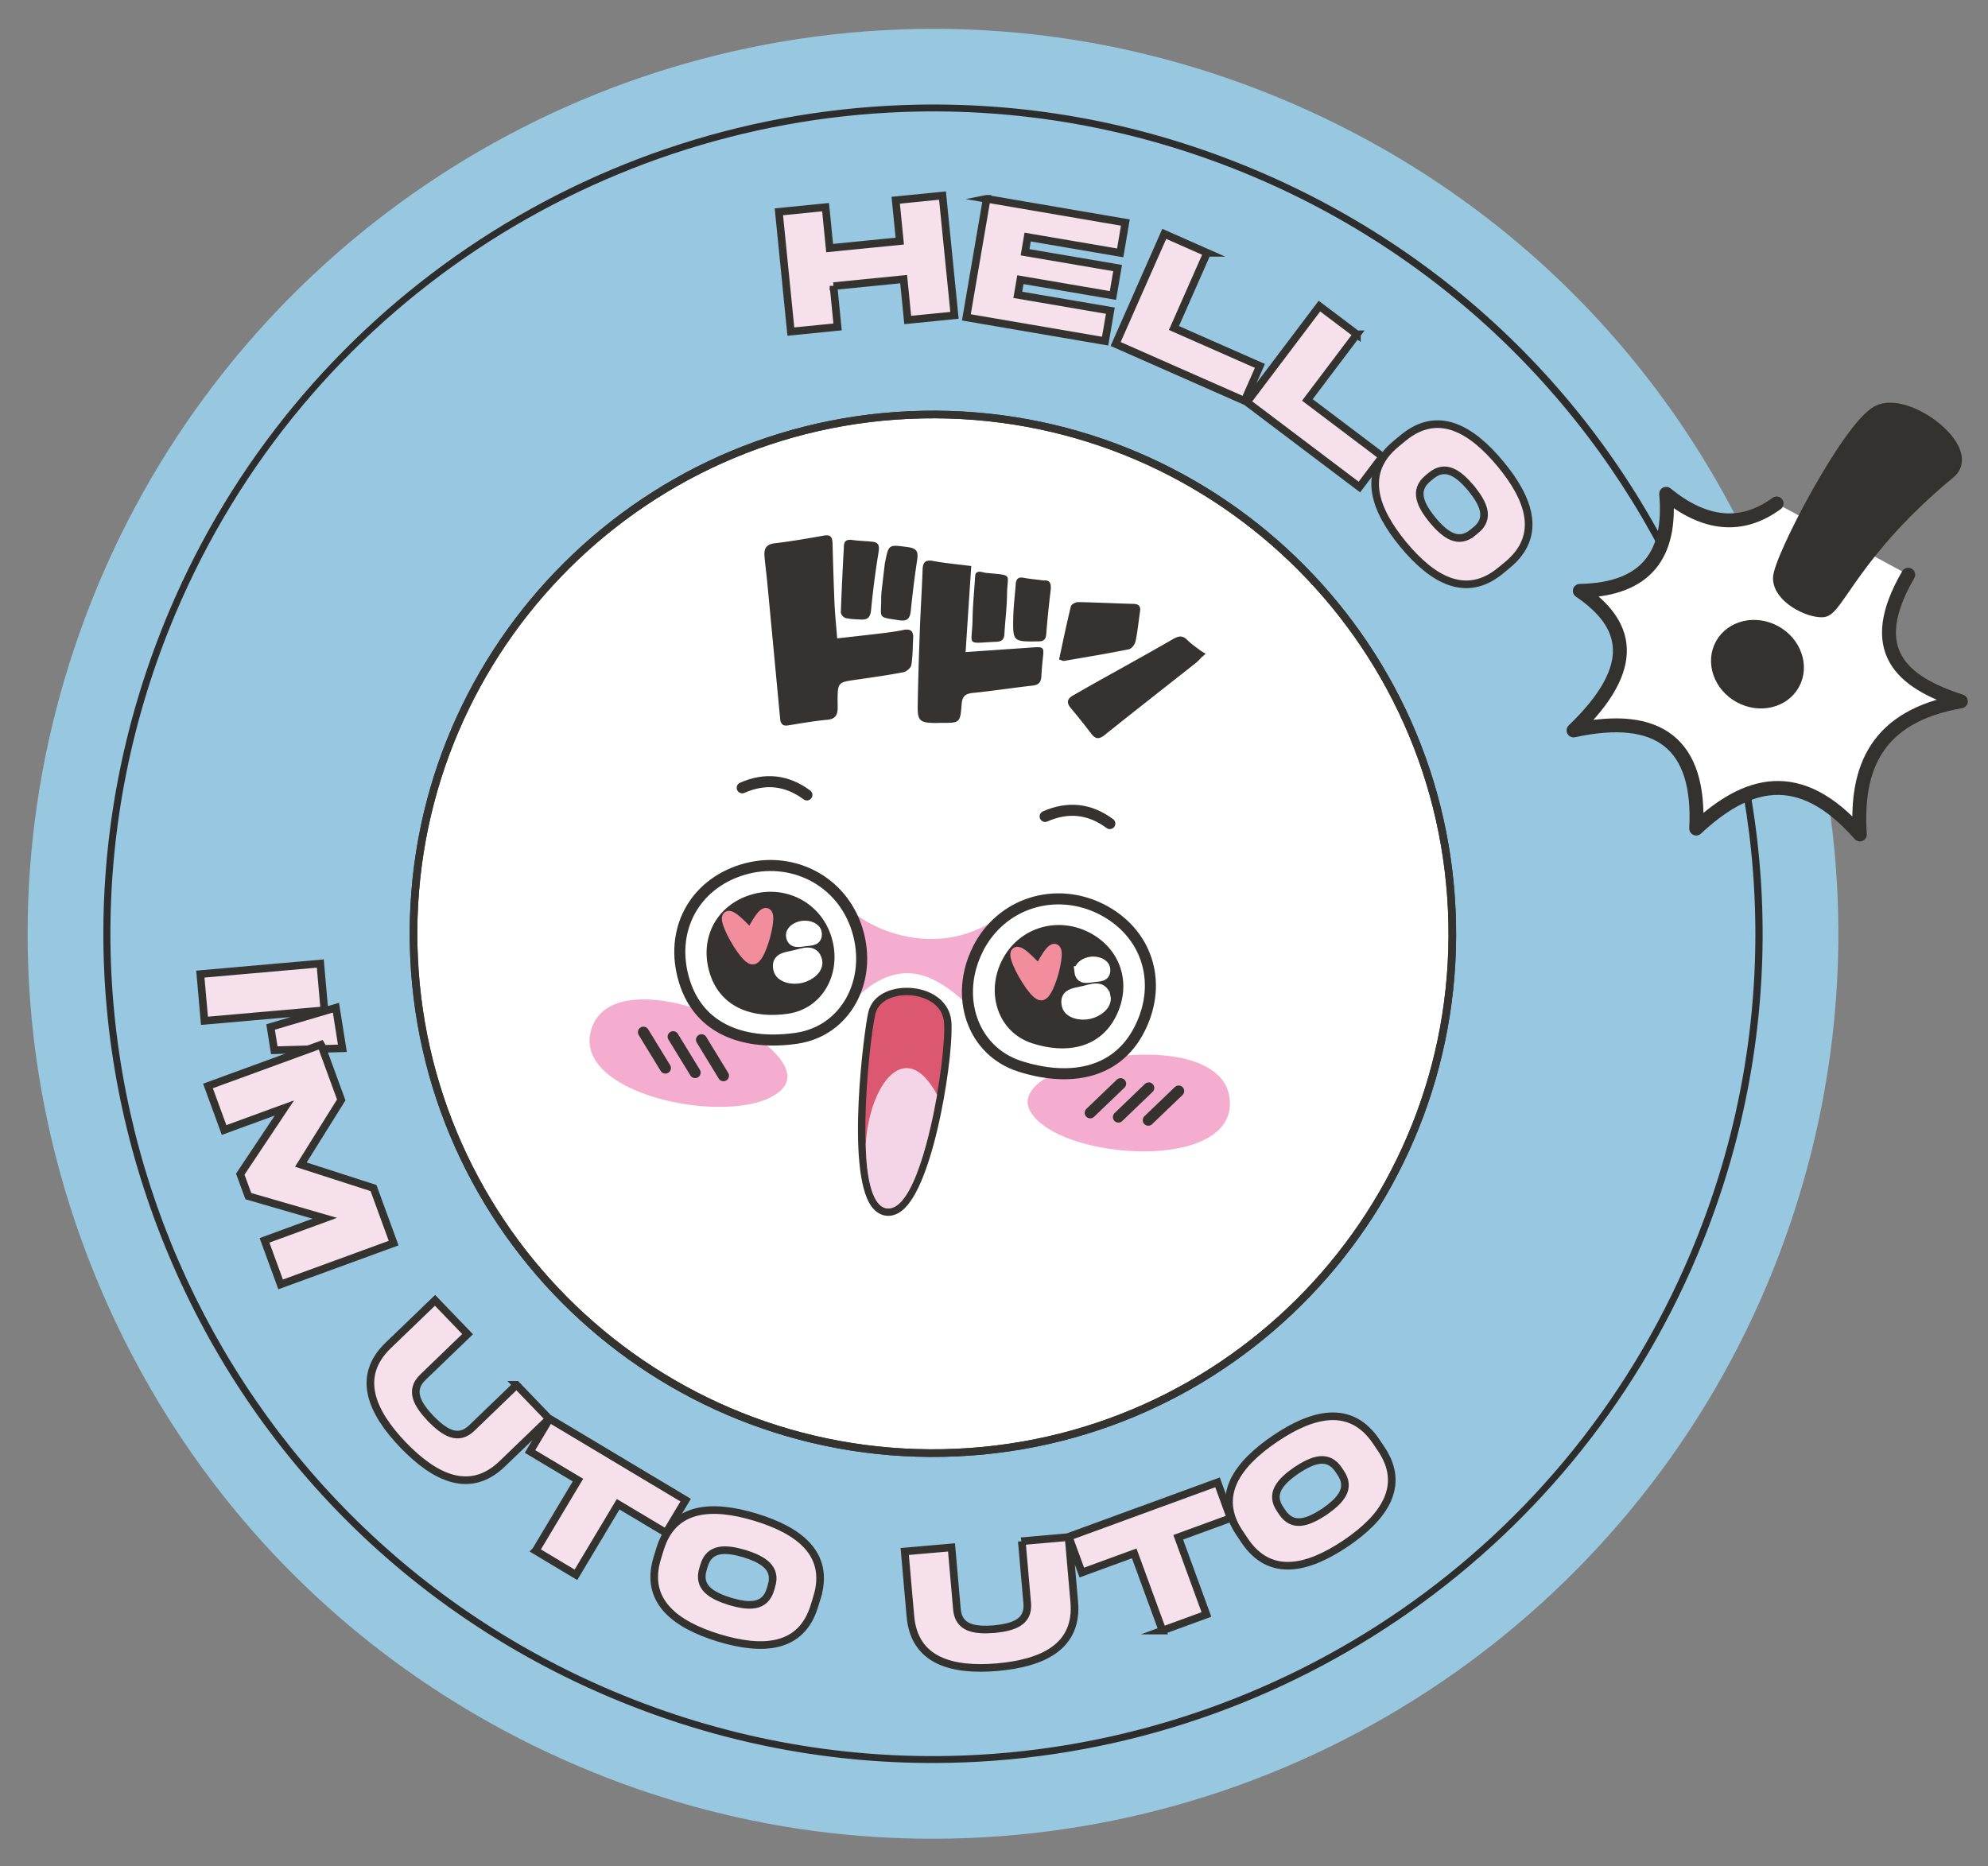
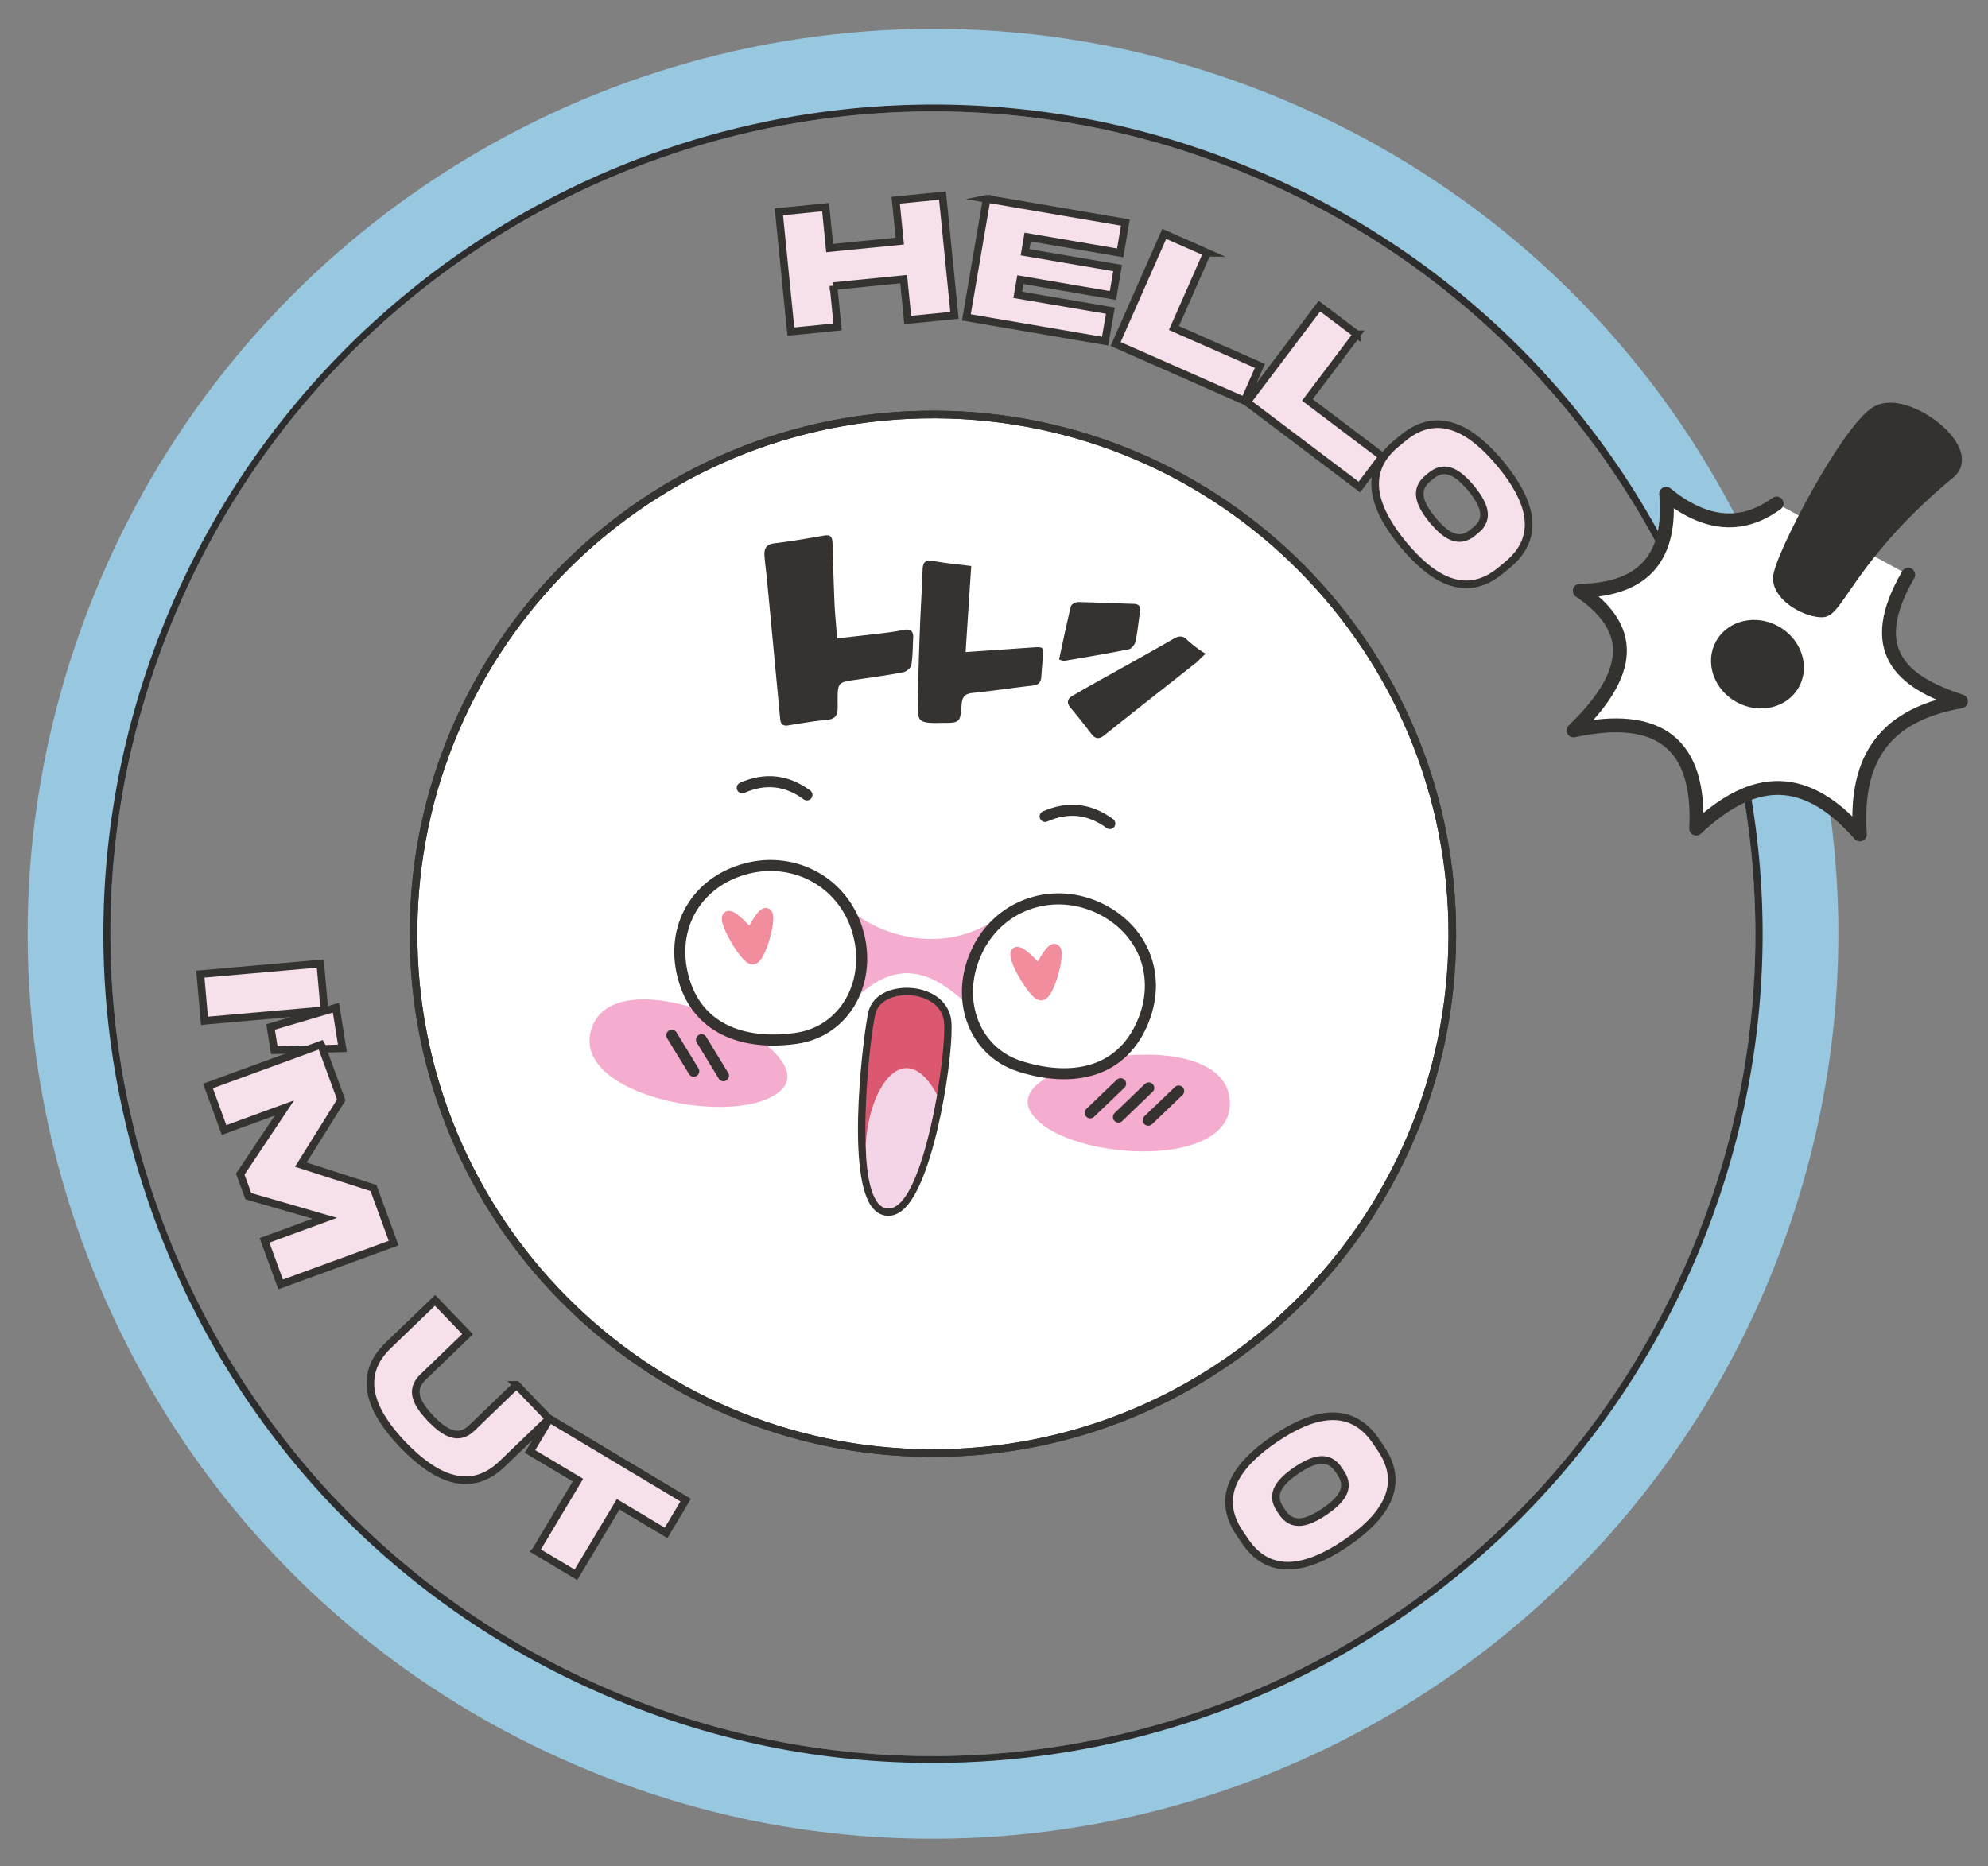
<svg xmlns="http://www.w3.org/2000/svg" width="180" height="169" fill="none">
  <rect width="100%" height="100%" fill="#808080" stroke="none" />
-   <path fill="#98C7E1" d="M86.015 162.756c-10.988.222-21.73-1.847-31.931-6.153-19.247-8.116-34.173-23.244-42.043-42.59-7.87-19.347-7.733-40.6.39-59.846C24.419 25.75 52.088 6.987 82.936 6.362c10.988-.223 21.73 1.847 31.931 6.152 39.725 16.757 58.41 62.706 41.659 102.43-11.988 28.417-39.657 47.181-70.505 47.805l-.006.007Z" />
  <path fill="#98C7E0" d="M83.005 10.105c10.129-.205 20.462 1.667 30.399 5.86 37.889 15.983 55.643 59.652 39.666 97.535-11.792 27.945-38.65 44.941-67.137 45.518-10.128.205-20.461-1.667-30.399-5.86C17.645 137.175-.109 93.506 15.87 55.624c11.792-27.946 38.65-44.942 67.136-45.519ZM82.86 2.63c-32.324.655-61.315 20.317-73.873 50.092C.483 72.886.337 95.155 8.58 115.428c8.244 20.274 23.889 36.122 44.053 44.626 10.691 4.507 21.946 6.678 33.458 6.445 32.318-.654 61.315-20.317 73.874-50.092 8.503-20.164 8.65-42.433.406-62.706-8.244-20.274-23.889-36.122-44.053-44.626C105.627 4.568 94.372 2.397 82.86 2.63Z" />
  <path fill="#2D2D2D" d="M83.003 10.104c10.128-.205 20.461 1.667 30.399 5.86 37.889 15.984 55.643 59.652 39.665 97.535-11.786 27.945-38.65 44.941-67.136 45.518-10.129.205-20.462-1.667-30.4-5.859C17.644 137.174-.11 93.505 15.868 55.623c11.791-27.946 38.65-44.942 67.136-45.519Zm-.007-.623c-29.614.6-56.189 18.618-67.695 45.904-7.796 18.48-7.925 38.885-.37 57.458 7.556 18.574 21.89 33.097 40.37 40.893 9.799 4.132 20.109 6.117 30.655 5.904 29.614-.6 56.189-18.619 67.695-45.904 7.796-18.48 7.925-38.885.37-57.459-7.555-18.573-21.89-33.096-40.369-40.892-9.799-4.133-20.11-6.117-30.656-5.904Z" />
  <path fill="#F5E0EB" stroke="#353330" stroke-miterlimit="10" stroke-width=".69" d="m75.469 25.9.368 3.707-4.23.422-1.085-10.847 4.229-.422.368 3.707 6.35-.633-.368-3.7 4.235-.423 1.086 10.846-4.235.422-.368-3.7-6.35.633V25.9Zm13.861-7.896 12.564 2.151-.468 2.745-8.38-1.432-.233 1.376 8.379 1.432-.423 2.483-8.38-1.432-.234 1.375 8.38 1.432-.474 2.758-12.563-2.15 1.839-10.738h-.006Zm19.966 4.891-3.003 6.81 7.784 3.432-1.394 3.163-11.67-5.148 4.403-9.973 3.886 1.716h-.006Zm13.563 7.379-4.485 5.943 6.79 5.128-2.081 2.76-10.183-7.69 6.567-8.695 3.392 2.56v-.006Z" />
  <path fill="#F5E0EB" stroke="#353330" stroke-miterlimit="10" stroke-width=".69" d="m136.502 51.149-.612.504c-3.169 2.638-6.222.806-8.835-2.345-2.607-3.169-3.821-6.516-.64-9.129l.613-.505c3.175-2.638 6.222-.805 8.841 2.352 2.613 3.162 3.808 6.497.633 9.123Zm-2.904-3.114c1.386-1.112.698-2.457-.389-3.812-1.13-1.33-2.32-2.259-3.674-1.11l-.209.173c-1.392 1.119-.704 2.463.389 3.819 1.124 1.323 2.314 2.252 3.674 1.097l.209-.173v.006ZM29.374 91.488l-10.862.956-.372-4.23L29 87.258l.373 4.237v-.007ZM24.5 93.002l5.916-1.746.585 3.677-6.166.175-.335-2.106Z" />
  <path fill="#F5E0EB" stroke="#353330" stroke-miterlimit="10" stroke-width=".69" d="m29.07 94.617 1.827 4.992-3.658 5.857 6.58 2.123 1.821 4.986-10.232 3.741-1.458-3.99 5.456-1.999-6.92-2.004-.732-1.991 3.998-5.995-5.463 1.998-1.458-3.99 10.232-3.74.007.012Zm17.69 30.794 2.954 3.068-4.217 4.062c-2.958 2.87-6.15 1.265-8.99-1.675-2.826-2.947-4.319-6.201-1.335-9.047l4.217-4.061 2.948 3.062-4.022 3.877c-1.303 1.229-.504 2.503.687 3.775 1.221 1.234 2.466 2.081 3.743.822l4.022-3.877-.006-.006Zm1.747 15.015 3.822-6.39-4.34-2.592 1.772-2.965 12.32 7.372-1.772 2.965-4.34-2.592-3.822 6.39-3.646-2.182.006-.006Z" />
-   <path fill="#F5E0EB" stroke="#353330" stroke-miterlimit="10" stroke-width=".69" d="m73.98 144.652-.235.759c-1.185 3.944-4.74 4.103-8.659 2.918-3.92-1.205-6.785-3.322-5.568-7.254l.233-.758c1.186-3.951 4.74-4.104 8.666-2.918 3.925 1.198 6.76 3.316 5.562 7.253Zm-4.14-.994c.539-1.693-.779-2.433-2.428-2.961-1.674-.483-3.178-.602-3.673 1.103l-.076.257c-.545 1.7.772 2.44 2.434 2.967 1.668.483 3.172.602 3.667-1.109l.076-.257Zm22.67-4.086 4.243-.372.511 5.835c.376 4.105-2.878 5.579-6.953 5.942-4.075.351-7.539-.532-7.883-4.638l-.511-5.836 4.236-.372.487 5.568c.142 1.785 1.629 1.967 3.371 1.838 1.729-.178 3.172-.612 2.993-2.397l-.487-5.568h-.006Zm12.746 8.093-2.56-6.99-4.745 1.735-1.187-3.242 13.473-4.928 1.188 3.242-4.745 1.735 2.553 6.99-3.99 1.458h.013Z" />
  <path fill="#F5E0EB" stroke="#353330" stroke-miterlimit="10" stroke-width=".69" d="m124.596 130.528.443.658c2.319 3.405.202 6.277-3.185 8.577-3.406 2.294-6.859 3.18-9.154-.245l-.443-.658c-2.325-3.411-.202-6.277 3.192-8.577 3.399-2.3 6.84-3.167 9.147.245Zm-3.375 2.598c-.978-1.488-2.381-.93-3.832.022-1.432.995-2.476 2.094-1.462 3.55l.148.222c.978 1.494 2.387.936 3.845-.022 1.425-.995 2.469-2.088 1.449-3.55l-.148-.222Z" />
  <path fill="#fff" stroke="#353330" stroke-miterlimit="10" stroke-width=".69" d="M85.42 131.583c25.968-.526 46.593-22.003 46.067-47.97-.526-25.968-22.003-46.593-47.97-46.067-25.968.526-46.593 22.003-46.067 47.97.526 25.968 22.003 46.593 47.97 46.067Z" />
  <path stroke="#35322F" stroke-linecap="round" stroke-linejoin="round" d="M67.203 71.343c2.08-.917 4.034-.702 5.857.645m21.57 1.948c2.078-.917 4.033-.702 5.856.646" />
  <path fill="#F5ADCF" d="M53.665 92.866c-2.667 6.438 13.718 9.517 17.188 5.722 3.47-3.801-14.527-12.16-17.188-5.722Z" />
-   <path stroke="#35322F" stroke-linecap="round" stroke-linejoin="round" d="m63.516 94.16 1.988 3.256m-4.554-3.533 1.988 3.25m-4.678-3.66 1.989 3.25" />
+   <path stroke="#35322F" stroke-linecap="round" stroke-linejoin="round" d="m63.516 94.16 1.988 3.256m-4.678-3.66 1.989 3.25" />
  <path fill="#F5ADCF" d="M111.322 99.385c.949 6.903-15.687 5.734-18.075 1.18-2.395-4.555 17.132-8.082 18.075-1.18Z" />
  <path stroke="#35322F" stroke-linecap="round" stroke-linejoin="round" d="m101.465 98.138-2.752 2.64m5.298-2.258-2.745 2.64m5.455-2.357-2.752 2.641" />
  <path fill="#DC5870" d="M80.276 109.765c-.438-.049-.812-.298-1.12-.734-2.122-3.016-.702-15.236-.206-17.3.358-1.482 2.126-2.078 3.69-1.906 1.763.194 3.003 1.23 3.157 2.634.27 2.47-1.396 14.006-4.086 16.699-.46.459-.946.667-1.436.613v-.006Z" />
  <path fill="#35322F" d="M82.604 90.148c1.385.153 2.707.936 2.86 2.34.325 2.899-1.945 17.298-5.159 16.944-3.213-.354-1.629-15.164-1.042-17.627.307-1.267 1.857-1.82 3.334-1.657m.08-.662c-1.657-.182-3.634.418-4.054 2.161-.372 1.548-2.056 14.282.257 17.574.458.647.988.833 1.359.874.596.065 1.172-.173 1.708-.711 2.811-2.814 4.469-14.39 4.183-16.97-.176-1.568-1.532-2.716-3.453-2.928Z" />
  <path fill="#F3D5E7" d="M84.848 99.14c-.52 3.013-2.116 10.561-4.534 10.294-1.299-.143-1.873-2.6-1.927-5.763.282-5.3 3.543-9.941 6.46-4.531Z" />
  <path fill="#F5ADCF" d="M76.213 81.266c.356 1.762 7.99 6.599 14.655 1.5 3.2-2.45-1.268 10.286-1.268 10.286-3.888-4.27-7.642-7.453-12.648-2.118l-.74-9.668Z" />
  <path fill="#fff" stroke="#35322F" stroke-linejoin="round" d="M77.623 84.217c-1.397-4.545-6.017-6.797-10.41-5.451-4.394 1.346-6.646 5.543-5.25 10.088 1.398 4.545 5.69 5.823 10.167 5.17 4.478-.654 6.89-5.262 5.493-9.807Z" />
-   <path fill="#35322F" stroke="#35322F" stroke-linejoin="round" d="M74.807 85.007c-.899-2.921-3.864-4.368-6.69-3.499-2.824.869-4.274 3.559-3.376 6.48.9 2.922 3.659 3.742 6.535 3.321 2.876-.42 4.43-3.38 3.53-6.302Z" />
  <path fill="#fff" stroke="#fff" stroke-miterlimit="10" d="M73.944 87.01c-.251-1.066-1.203-.648-2.001-.461-.799.187-1.66.212-1.423 1.23.159.689 1.178.935 1.983.749.811-.186 1.6-.83 1.441-1.518Zm-2.277-2.26c.084.7.723.501 1.246.438.524-.063 1.076-.015.995-.688-.05-.449-.683-.68-1.213-.617-.53.062-1.086.417-1.028.866Z" />
  <path fill="#F18D9D" stroke="#F18D9D" stroke-linecap="round" stroke-linejoin="round" d="M67.956 84.68c2.773-5.392 1.198 2.024.224 2.164-.913.128-4.605-7.023-.225-2.163Z" />
  <path fill="#fff" stroke="#35322F" stroke-linejoin="round" d="M88.528 85.968c2.131-4.25 7.065-5.698 11.17-3.643 4.106 2.061 5.635 6.567 3.503 10.824-2.132 4.257-6.577 4.793-10.884 3.407-4.306-1.393-5.921-6.33-3.782-10.587h-.007Z" />
-   <path fill="#35322F" stroke="#35322F" stroke-linejoin="round" d="M91.166 87.203c1.374-2.731 4.541-3.663 7.178-2.34 2.637 1.323 3.619 4.22 2.252 6.953-1.374 2.731-4.229 3.08-6.994 2.186-2.765-.895-3.803-4.073-2.435-6.805l-.001.006Z" />
  <path fill="#fff" stroke="#fff" stroke-miterlimit="10" d="M100.057 90.262c-.251-1.067-1.202-.649-2-.462-.8.187-1.66.213-1.424 1.231.159.688 1.178.934 1.983.748.812-.185 1.6-.83 1.441-1.517Zm-2.275-2.261c.084.7.723.502 1.247.44.523-.064 1.075-.017.995-.69-.052-.448-.684-.678-1.214-.616-.53.062-1.086.417-1.028.866Z" />
  <path fill="#F18D9D" stroke="#F18D9D" stroke-linecap="round" stroke-linejoin="round" d="M94.075 87.933c2.773-5.393 1.198 2.023.224 2.164-.913.127-4.604-7.024-.224-2.164Z" />
  <path fill="#35322F" d="M75.802 57.814c1.434-.166 2.802-.313 4.169-.48.609-.073 1.214-.16 1.814-.282.614-.126.928.058.896.713-.042.822-.032 1.657-.167 2.466-.042.257-.442.593-.727.647-1.38.267-2.78.46-4.174.663-1.759.246-1.764.238-1.775 1.954.001.184.009.37.008.561.002.621-.153 1.051-.919 1.124-1.19.11-2.374.317-3.555.51-.495.084-.693-.136-.733-.581-.392-4.136-.778-8.27-1.172-12.399-.072-.765-.18-1.532-.244-2.303-.062-.654.097-1.104.896-1.203 1.505-.179 3-.44 4.496-.703.68-.118.757.253.767.773.05 1.812.103 3.616.18 5.426.047.985.148 1.962.24 3.114Zm11.62 1.239c2.12-.148 4.106-.283 6.1-.423.963-.064 1.013-.013.908.912-.064.58-.11 1.17-.147 1.748-.034.504-.249.737-.787.798-1.796.197-3.59.483-5.388.659-.69.069-.979.3-1.036 1.003-.127 1.718-.154 1.719-1.851 1.712-.212.002-.427.017-.637.012-1.295-.035-1.508-.218-1.492-1.517.036-2.338.114-4.68.198-7.014.065-1.78.185-3.56.245-5.348.026-.683.25-.928.977-.79 1.114.207 2.252.304 3.427.456-.175 2.663-.343 5.197-.51 7.793l-.007-.002Zm21.44.406c-.183.185-.357.386-.557.554-2.757 2.178-5.532 4.344-8.28 6.544-.529.424-.852.375-1.239-.139a60.873 60.873 0 0 0-1.845-2.31c-.373-.448-.336-.809.178-1.106.577-.332 1.154-.664 1.73-.989 2.437-1.367 4.891-2.71 7.308-4.109.515-.297.88-.41 1.334.044.321.315.692.586 1.056.856.192.151.406.266.616.4-.101.087-.195.176-.296.263l-.005-.008Zm-12.97.263c.349-1.608.678-3.22 1.072-4.82.039-.175.431-.383.655-.376 1.678.03 3.35.12 5.026.162.508.015.647.257.575.712-.132.892-.22 1.8-.404 2.68-.059.274-.356.667-.598.716-1.955.395-3.921.718-5.884 1.057-.091.014-.199-.057-.442-.13Z" />
-   <path fill="#35322F" d="M78.864 49.054c.719.02.781.36.675 1.006a80.647 80.647 0 0 0-.672 5.207c-.061.628-.31.867-.884.838-.48-.022-.962-.031-1.423-.138-.182-.04-.431-.339-.427-.515.07-2.017.17-4.027.28-6.042.027-.438.28-.567.712-.514.577.077 1.165.102 1.748.147l-.01.011Zm9.436 3.145c-.013-.385.258-.503.72-.369.18.053.37.06.55.078 2.172.205 1.635.069 1.61 1.911-.012 1.19-.169 2.384-.236 3.576-.025.493-.22.703-.723.723-2.885.125-2.193.459-2.16-2.118.019-1.217.147-2.437.23-3.796l.008-.005Zm-8.17-1.233c.336-1.707.33-1.647 2.067-1.42.856.11.958.46.839 1.198a96.884 96.884 0 0 0-.572 4.587c-.076.693-.324.96-1.082.836-1.972-.311-1.595-.127-1.595-1.955-.001-.559.091-1.112.15-1.665.06-.526.127-1.057.186-1.582h.007Zm14.372 1.602c.622-.07.7.356.615 1a94.24 94.24 0 0 0-.39 3.876c-.04.469-.226.633-.698.64-2.312.03-2.336.046-2.282-2.248.02-.977.152-1.958.221-2.938.032-.464.227-.667.718-.574.543.104 1.106.151 1.81.242l.006.002Z" />
  <path stroke="#353330" stroke-miterlimit="10" stroke-width=".69" d="M85.423 131.583c25.967-.526 46.592-22.003 46.066-47.97-.526-25.968-22.003-46.593-47.97-46.067-25.968.526-46.593 22.003-46.067 47.97.526 25.968 22.003 46.593 47.97 46.067Z" />
  <path fill="#fff" d="M172.776 52.047c-3.963 6.823-.651 9.716 4.768 11.463-7.656 1.34-9.549 6.033-9.147 12.057-5.492-6.264-10.279-4.765-14.817-.535.399-7.66-3.355-10.563-11.105-8.886 6.076-5.844 4.914-9.678.567-12.637 6.111-.105 8.301-3.378 7.817-8.79 3.441 2.81 6.784 3.228 10.001.876" />
  <path stroke="#34322F" stroke-linecap="round" stroke-linejoin="round" stroke-width="1.26" d="M172.776 52.047c-3.963 6.823-.651 9.716 4.768 11.463-7.656 1.34-9.549 6.033-9.147 12.057-5.492-6.264-10.279-4.765-14.817-.535.399-7.66-3.355-10.563-11.105-8.886 6.076-5.844 4.914-9.678.567-12.637 6.111-.105 8.301-3.378 7.817-8.79 3.441 2.81 6.784 3.228 10.001.876" />
  <path fill="#34322F" stroke="#34322F" stroke-linejoin="round" stroke-width="1.26" d="M162.33 61.912c.876-1.592.152-3.672-1.617-4.646-1.77-.974-3.915-.473-4.791 1.119-.876 1.591-.152 3.671 1.618 4.645 1.769.974 3.914.474 4.79-1.118Zm-1.166-9.548c-.008-1.67 6.249-13.631 8.87-15.018 2.62-1.387 8.831 3.417 6.44 5.391-8.599 7.11-10.173 12.47-11.437 12.533-1.257.063-3.864-1.236-3.873-2.906Z" />
</svg>